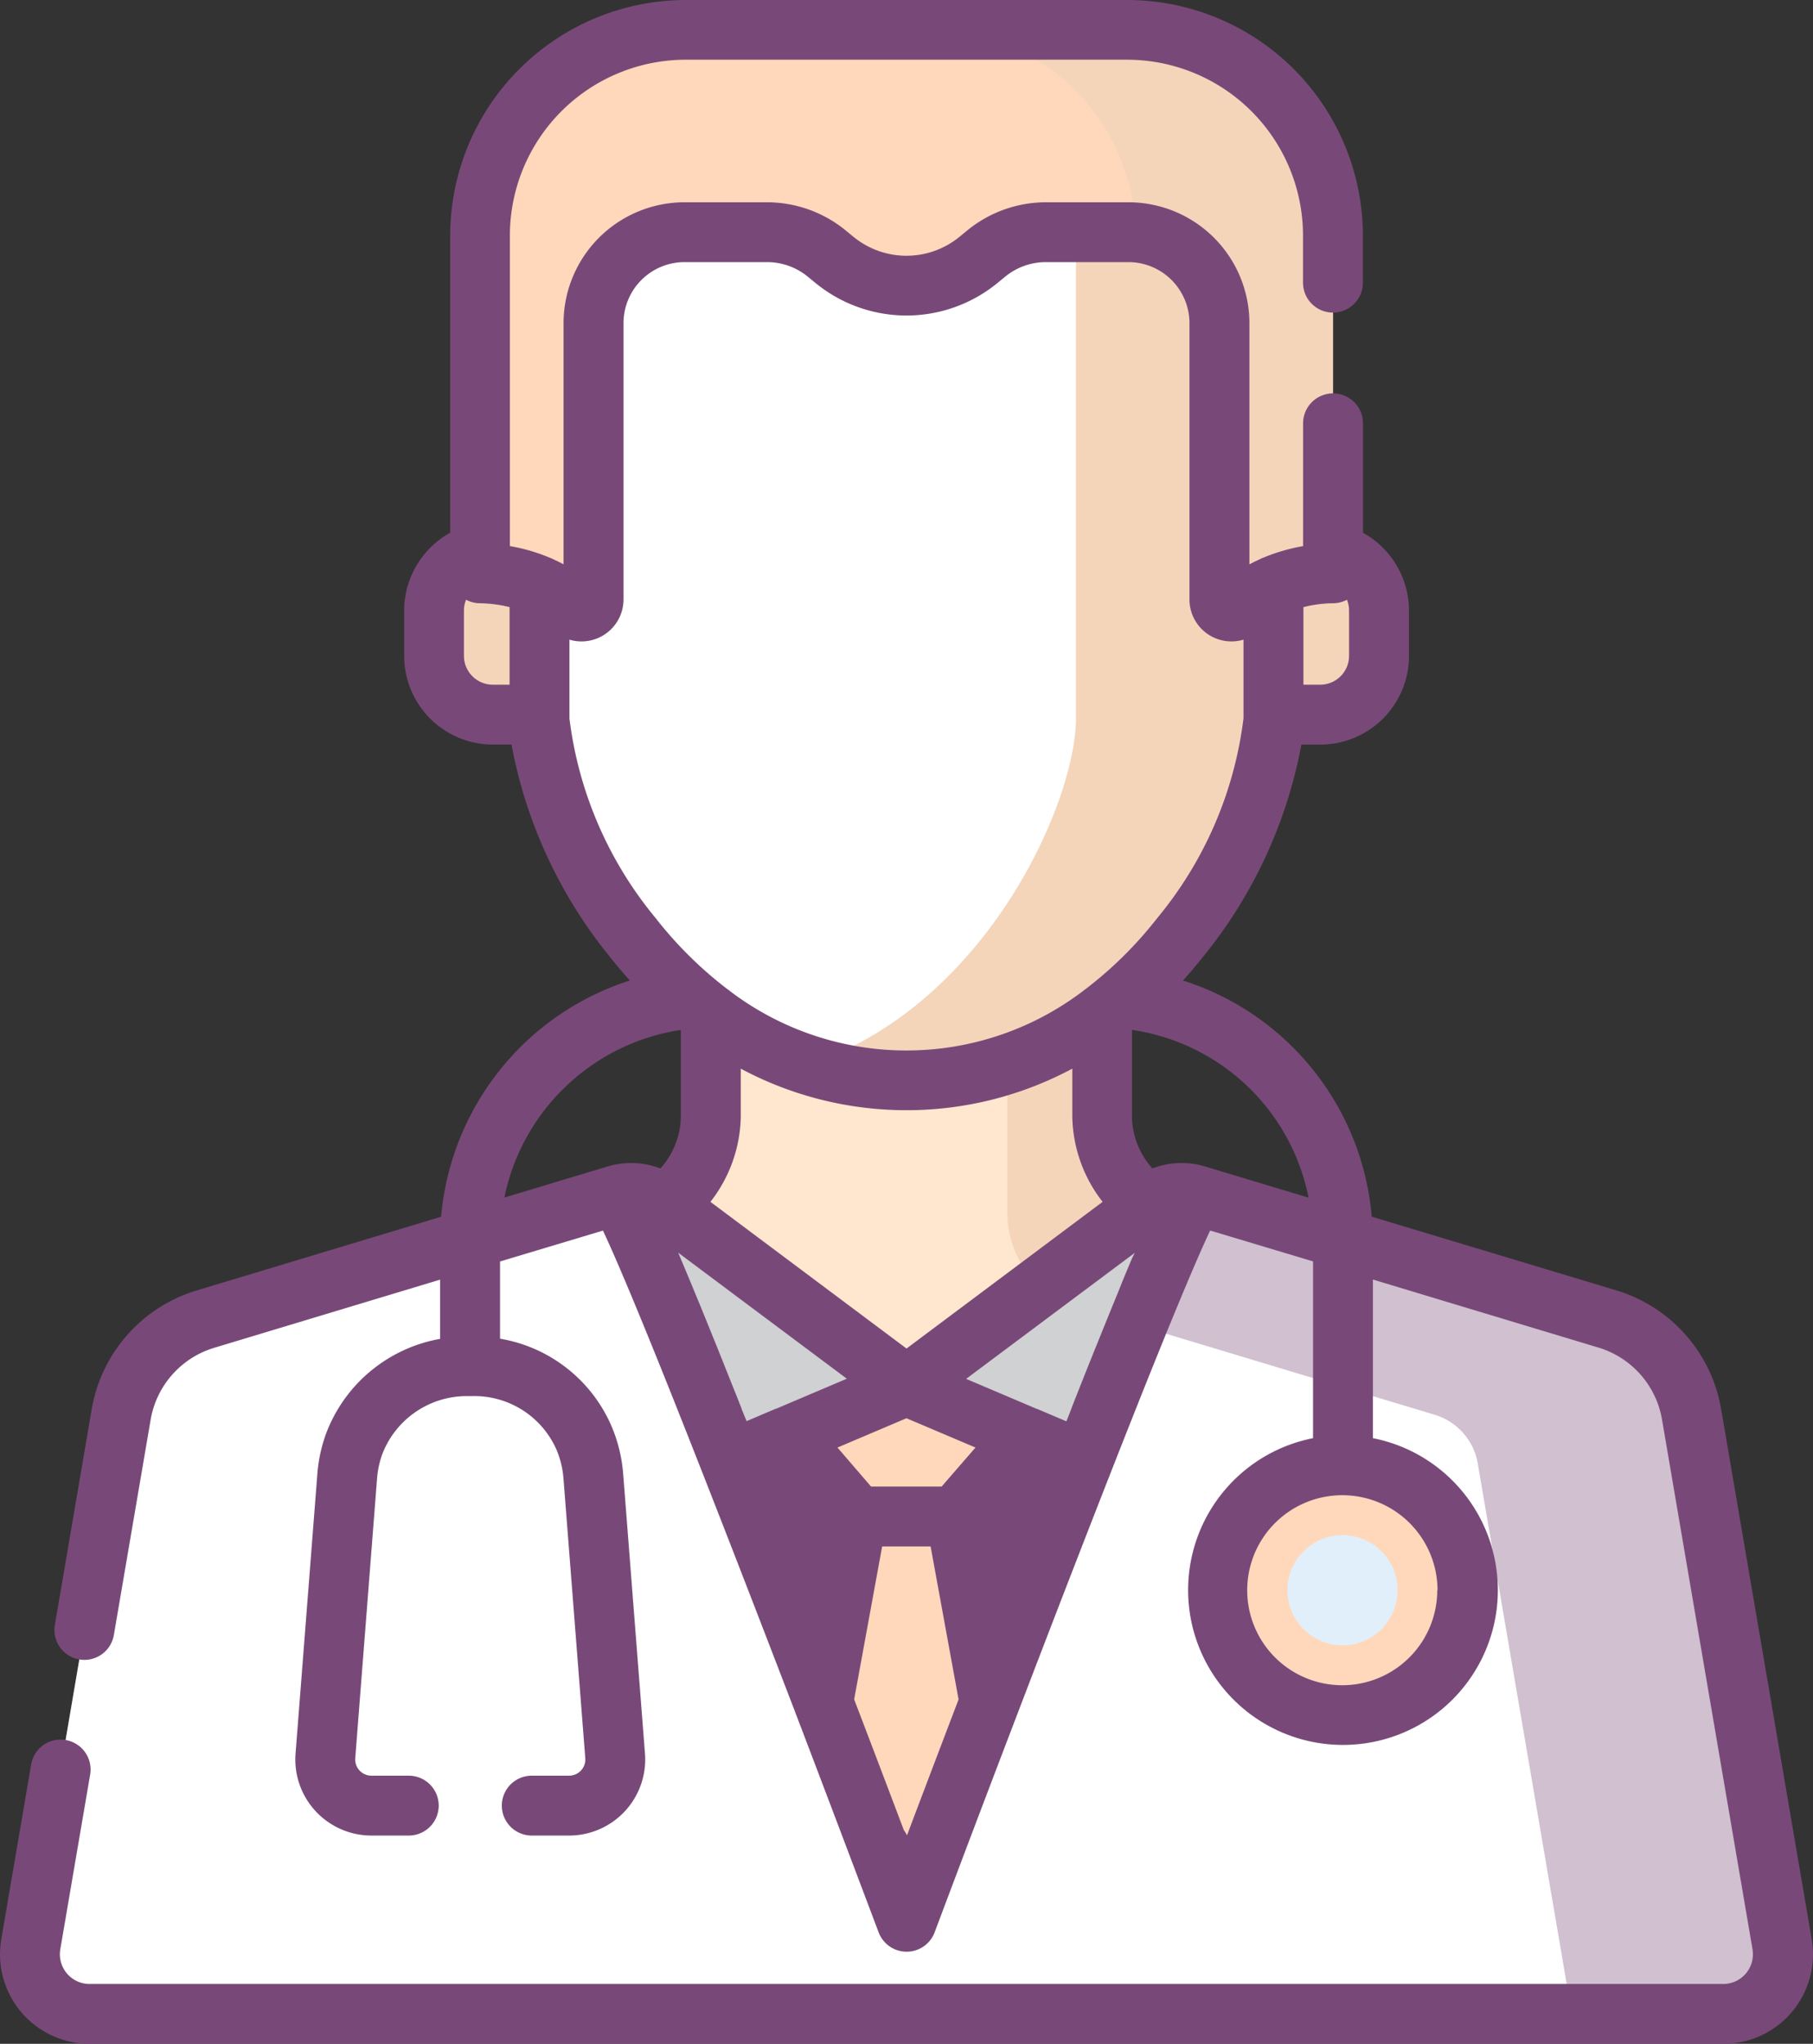
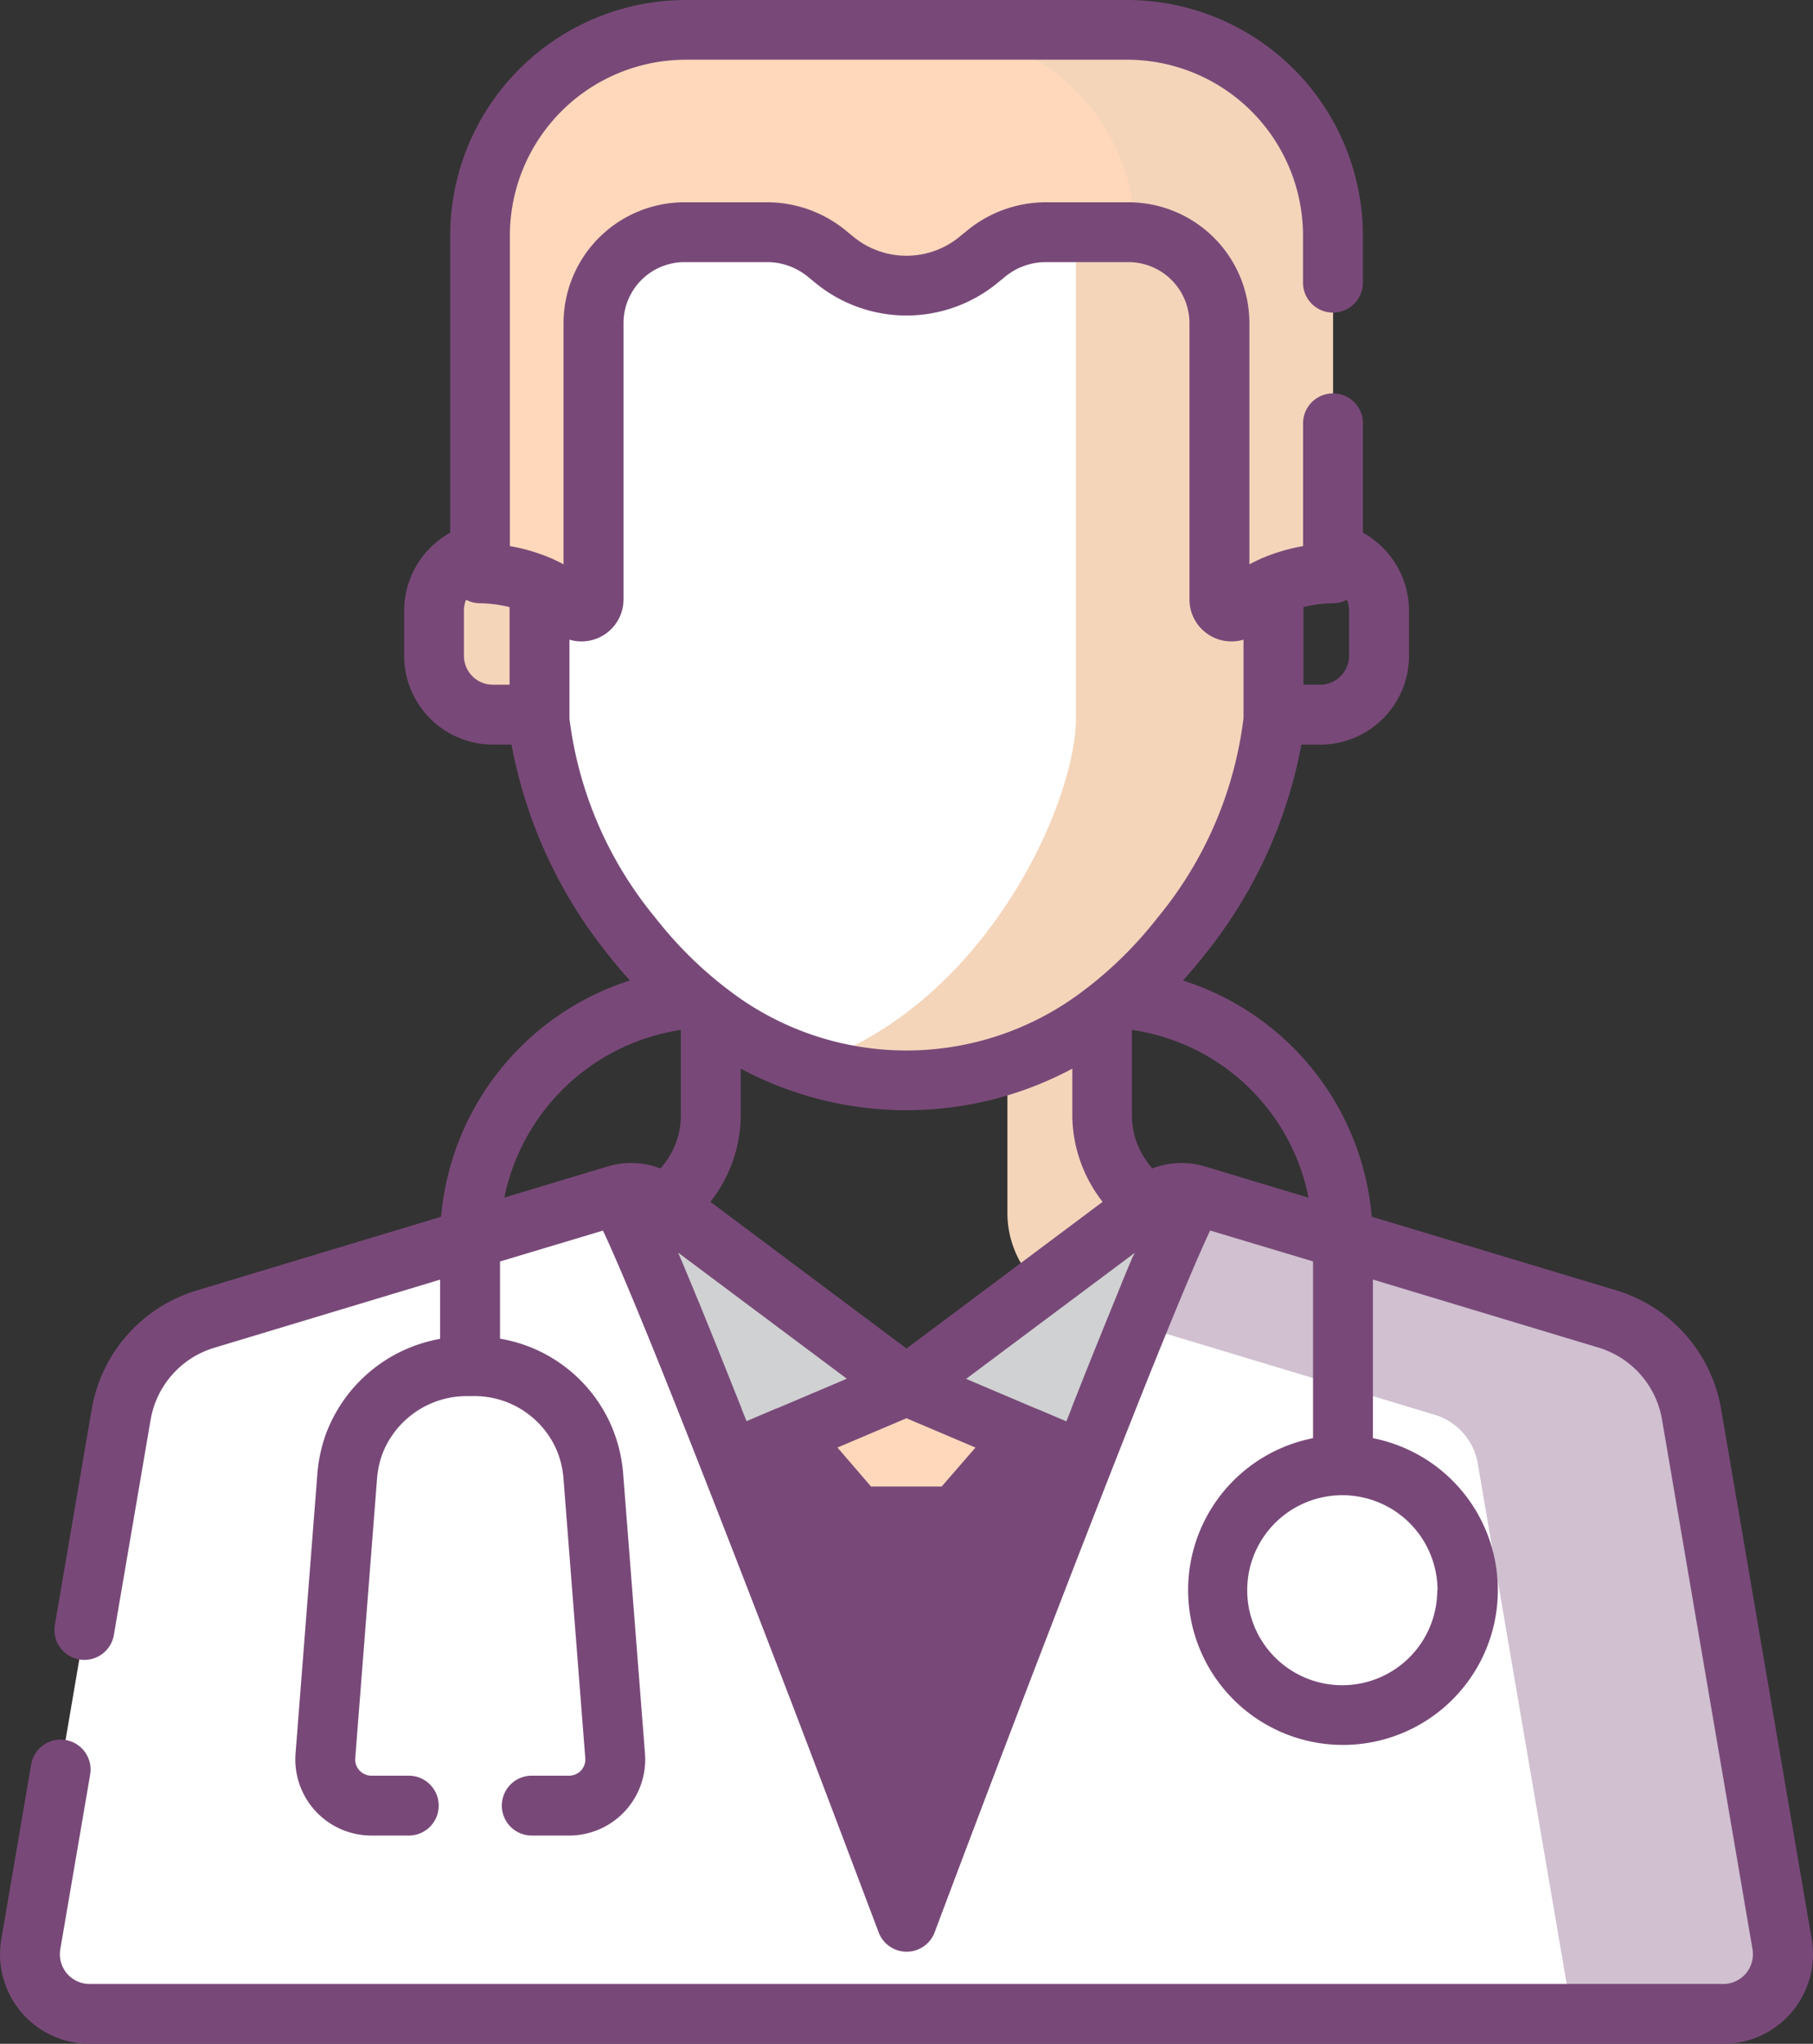
<svg xmlns="http://www.w3.org/2000/svg" width="46.957" height="52.944" viewBox="0 0 46.957 52.944">
  <rect x="0" y="0" width="46.957" height="52.944" fill="#333333" stroke="none" />
  <defs>
    <style>.a{fill:#f4d5ba;}.b{fill:#ffe7cf;}.c{fill:#784978;}.d{fill:#d0d1d2;}.e{fill:#ffd8bb;}.f{fill:#fff;}.g{fill:rgba(120,73,120,0.34);}.h{fill:#e1effb;}</style>
  </defs>
  <g transform="translate(-28.952)">
    <g transform="translate(40.192 14.287)">
      <path class="a" d="M140.942,141.064v-2.9h-1.77a1.523,1.523,0,0,0-1.524,1.523v1.178a1.523,1.523,0,0,0,1.524,1.523h1.77Z" transform="translate(-137.649 -138.163)" />
-       <path class="a" d="M344.276,138.163h-1.77v4.226h1.77a1.523,1.523,0,0,0,1.523-1.523v-1.178A1.523,1.523,0,0,0,344.276,138.163Z" transform="translate(-321.322 -138.163)" />
    </g>
-     <path class="b" d="M181.24,246.633l5.459-5.127-2.167-.4a2.584,2.584,0,0,1-1.8-2.491v-4.755H172.6v4.755a2.584,2.584,0,0,1-1.8,2.491l-2.167.4,5.459,5.127A5.223,5.223,0,0,0,181.24,246.633Z" transform="translate(-125.234 -209.675)" />
    <path class="a" d="M281.276,233.856v7.21a2.584,2.584,0,0,0,1.8,2.491l1.868.535L287.7,241.5l-2.167-.4a2.583,2.583,0,0,1-1.8-2.491v-4.755h-2.455Z" transform="translate(-226.232 -209.674)" />
    <path class="c" d="M65.479,299.1l-6.328,4.73-6.328-4.73a1.334,1.334,0,0,0-1.184-.209L41.007,302.1a3.15,3.15,0,0,0-2.2,2.485L36.47,318.3a1.545,1.545,0,0,0,1.523,1.805H80.309a1.545,1.545,0,0,0,1.523-1.805L79.49,304.587a3.15,3.15,0,0,0-2.2-2.485l-10.631-3.208A1.334,1.334,0,0,0,65.479,299.1Z" transform="translate(-6.721 -267.936)" />
    <g transform="translate(43.089 30.902)">
      <path class="d" d="M167.495,298.894l-1.829.552,4.036,5.648a1.166,1.166,0,0,0,1.4.4l3.9-1.657h0l-6.328-4.73A1.334,1.334,0,0,0,167.495,298.894Z" transform="translate(-165.666 -298.837)" />
      <path class="d" d="M259.9,305.491a1.166,1.166,0,0,0,1.4-.4l4.036-5.648-.01,0-1.819-.549a1.334,1.334,0,0,0-1.184.209L256,303.834h0Z" transform="translate(-246.659 -298.839)" />
    </g>
    <g transform="translate(48.803 35.897)">
      <path class="e" d="M229.406,347.145l-3.067,1.3,1.793,2.084h2.548l1.793-2.084Z" transform="translate(-225.779 -347.145)" />
-       <path class="e" d="M225.823,379.9h-2.548l-2.353,12.885h7.255Z" transform="translate(-220.922 -376.515)" />
    </g>
    <path class="f" d="M180.087,31.691c-1.526-1.314-3.671-1.229-6.5-1.26-2.834.032-4.979-.054-6.5,1.26a8.861,8.861,0,0,0-3,6.733v7.466c0,2.569,3.228,9.382,9.505,9.382s9.505-6.813,9.505-9.382V38.425A8.862,8.862,0,0,0,180.087,31.691Z" transform="translate(-121.152 -27.284)" />
    <path class="a" d="M240.322,33.965a4.652,4.652,0,0,0-2.116-1s0,.007,0,.011V48.165c0,2.193-2.353,7.478-6.947,8.978a8.2,8.2,0,0,0,2.558.4c6.277,0,9.505-6.813,9.505-9.382V40.7A8.862,8.862,0,0,0,240.322,33.965Z" transform="translate(-181.387 -29.558)" />
    <path class="f" d="M59.151,318.2s-7.107-18.94-7.512-18.818L41.007,302.59a3.15,3.15,0,0,0-2.2,2.485L36.47,318.787a1.545,1.545,0,0,0,1.523,1.805H80.309a1.545,1.545,0,0,0,1.523-1.805L79.49,305.075a3.15,3.15,0,0,0-2.2-2.485l-10.631-3.208C66.258,299.26,59.151,318.2,59.151,318.2Z" transform="translate(-6.721 -268.423)" />
    <path class="g" d="M330.473,318.788l-2.342-13.712a3.15,3.15,0,0,0-2.2-2.485L315.3,299.383a17.908,17.908,0,0,0-1.539,3.363l7.71,2.326a1.6,1.6,0,0,1,1.118,1.266l2.435,14.255h3.921A1.545,1.545,0,0,0,330.473,318.788Z" transform="translate(-255.362 -268.424)" />
    <path class="e" d="M165.937,7.5H154.5a5.328,5.328,0,0,0-5.328,5.328v8.747a3.679,3.679,0,0,1,2.41.9.312.312,0,0,0,.53-.224V15.091a2.355,2.355,0,0,1,2.355-2.355h2.14a2.433,2.433,0,0,1,1.54.549l.21.172a2.941,2.941,0,0,0,3.723,0l.21-.172a2.433,2.433,0,0,1,1.54-.549h2.14a2.355,2.355,0,0,1,2.355,2.355v7.157a.312.312,0,0,0,.53.224,3.679,3.679,0,0,1,2.41-.9V12.825A5.328,5.328,0,0,0,165.937,7.5Z" transform="translate(-107.788 -6.722)" />
    <path class="a" d="M266.933,7.5h-5.117a5.327,5.327,0,0,1,5.326,5.246,2.355,2.355,0,0,1,2.179,2.348v7.157a.312.312,0,0,0,.53.224,3.679,3.679,0,0,1,2.41-.9V12.825A5.328,5.328,0,0,0,266.933,7.5Z" transform="translate(-208.784 -6.722)" />
-     <path class="e" d="M3.237,0A3.237,3.237,0,1,1,0,3.237,3.237,3.237,0,0,1,3.237,0Z" transform="translate(60.486 37.958)" />
-     <circle class="h" cx="1.426" cy="1.426" r="1.426" transform="translate(62.297 39.768)" />
    <path class="c" d="M75.875,50.233,73.533,36.521a3.9,3.9,0,0,0-2.735-3.1L64.48,31.518A7.046,7.046,0,0,0,59.591,25.4c.2-.222.385-.443.556-.659a12.262,12.262,0,0,0,2.511-5.452h.487a2.3,2.3,0,0,0,2.3-2.3V15.81a2.315,2.315,0,0,0-1.192-2.01V10.966a.775.775,0,1,0-1.551,0v3.181a4.779,4.779,0,0,0-1.031.3.779.779,0,0,0-.109.049c-.083.038-.167.078-.25.123V8.37a3.134,3.134,0,0,0-3.13-3.13h-2.14a3.216,3.216,0,0,0-2.031.724l-.21.172a2.166,2.166,0,0,1-2.742,0l-.21-.172a3.217,3.217,0,0,0-2.031-.724h-2.14a3.134,3.134,0,0,0-3.13,3.13v6.248c-.083-.045-.166-.085-.25-.123a.778.778,0,0,0-.109-.049,4.781,4.781,0,0,0-1.031-.3V6.1a4.558,4.558,0,0,1,4.553-4.553H58.149A4.558,4.558,0,0,1,62.7,6.1V7.322a.775.775,0,1,0,1.551,0V6.1a6.111,6.111,0,0,0-6.1-6.1H46.712a6.111,6.111,0,0,0-6.1,6.1v7.7a2.315,2.315,0,0,0-1.192,2.01v1.178a2.3,2.3,0,0,0,2.3,2.3H42.2a12.261,12.261,0,0,0,2.511,5.452c.17.216.355.437.555.659a7.072,7.072,0,0,0-4.889,6.12l-6.318,1.906a3.9,3.9,0,0,0-2.735,3.1l-.951,5.568a.775.775,0,0,0,1.528.261l.951-5.568a2.361,2.361,0,0,1,1.655-1.874l5.843-1.763v1.534a3.879,3.879,0,0,0-2.948,2.441,3.932,3.932,0,0,0-.23,1.053l-.565,7.248a1.971,1.971,0,0,0,1.965,2.124h.967a.775.775,0,1,0,0-1.551h-.967a.42.42,0,0,1-.419-.453l.565-7.248a2.381,2.381,0,0,1,.139-.638,2.345,2.345,0,0,1,2.195-1.494H41.2a2.323,2.323,0,0,1,2.165,1.388,2.378,2.378,0,0,1,.181.744l.565,7.249a.42.42,0,0,1-.419.452h-.967a.775.775,0,1,0,0,1.551h.967a1.971,1.971,0,0,0,1.965-2.124l-.565-7.248a3.927,3.927,0,0,0-.3-1.229,3.838,3.838,0,0,0-2.889-2.27v-2l2.665-.8c.242.511.723,1.614,1.675,3.993.959,2.4,2.152,5.477,3.3,8.469a.788.788,0,0,0,.028.074c.763,2,1.5,3.953,2.137,5.64a.775.775,0,0,0,1.452,0c.633-1.687,1.373-3.643,2.137-5.64a.774.774,0,0,0,.028-.074c1.143-2.989,2.335-6.064,3.293-8.464.953-2.382,1.434-3.487,1.677-4l2.665.8v4.579a4.011,4.011,0,1,0,1.551,0V33.146l5.843,1.763A2.361,2.361,0,0,1,72,36.782l2.342,13.712a.77.77,0,0,1-.759.9H31.273a.77.77,0,0,1-.759-.9l.773-4.525a.775.775,0,0,0-1.528-.261l-.773,4.525a2.32,2.32,0,0,0,2.287,2.711H73.588a2.32,2.32,0,0,0,2.287-2.711ZM62.711,15.727a3.327,3.327,0,0,1,.748-.1.793.793,0,0,0,.379-.09.734.734,0,0,1,.055.274v1.178a.749.749,0,0,1-.748.748h-.434v-2.01ZM42.15,17.737h-.434a.749.749,0,0,1-.748-.748V15.811a.736.736,0,0,1,.055-.274.791.791,0,0,0,.379.09,3.456,3.456,0,0,1,.748.1v2.01Zm1.551.869V16.57a1.088,1.088,0,0,0,1.4-1.043V8.37a1.582,1.582,0,0,1,1.58-1.58h2.14a1.662,1.662,0,0,1,1.049.374l.21.172a3.717,3.717,0,0,0,4.7,0l.21-.172a1.662,1.662,0,0,1,1.049-.374h2.14a1.582,1.582,0,0,1,1.58,1.58v7.157a1.088,1.088,0,0,0,1.4,1.043v2.036a10.028,10.028,0,0,1-2.233,5.175,10.222,10.222,0,0,1-1.858,1.841.776.776,0,0,0-.069.052,7.558,7.558,0,0,1-9.14,0,.787.787,0,0,0-.069-.052,10.229,10.229,0,0,1-1.858-1.841A10.028,10.028,0,0,1,43.7,18.607ZM57.51,31.133l-5.079,3.8-5.079-3.8a3.677,3.677,0,0,0,.786-2.2v-1.25a9.1,9.1,0,0,0,8.587,0v1.25A3.677,3.677,0,0,0,57.51,31.133Zm-11.453-.865A2.12,2.12,0,0,0,44.75,30.2l-.056.015-2.679.808a5.508,5.508,0,0,1,4.571-4.344v2.257A2.05,2.05,0,0,1,46.057,30.267Zm2.1,6.224,0-.011-.117-.294-.021-.052-.112-.281-.008-.02q-.172-.433-.332-.831l-.023-.058-.091-.225-.033-.081-.086-.213-.025-.062-.151-.371-.04-.1-.057-.139L47,33.608l-.023-.055-.017-.042q-.134-.326-.255-.615l0,0-.126-.3-.062-.146,4.368,3.265-1.825.775-.01,0-.762.324Zm1.85,4.747q-.23-.6-.462-1.2-.363-.937-.694-1.784l.289-.123,1.182,1.374Zm2.434,6.3a.772.772,0,0,0-.079-.13c-.35-.926-.795-2.1-1.287-3.387L51.8,40.06h1.255l.724,3.963C53.266,45.373,52.8,46.595,52.445,47.54Zm.9-9.031H51.512l-.869-1.01,1.787-.759,1.787.759Zm1.963,1.533q-.232.6-.462,1.2l-.316-1.729,1.182-1.374.289.123Q55.674,39.107,55.311,40.042Zm2.97-7.45-.119.283-.016.038-.124.3-.008.021L57.9,33.5l-.021.051-.026.064-.052.126-.064.157-.021.052-.166.409-.027.066-.085.211-.034.084-.09.223-.026.064q-.158.393-.327.819l-.011.028-.111.28-.021.053-.117.3,0,.005-.129.327-.763-.324-.008,0-1.826-.776,4.368-3.265Zm1.886-2.375h0a2.119,2.119,0,0,0-1.361.051,2.05,2.05,0,0,1-.529-1.33V26.679a5.465,5.465,0,0,1,4.574,4.346Zm6.017,10.978a2.461,2.461,0,1,1-2.461-2.461A2.464,2.464,0,0,1,66.184,41.195Z" transform="translate(0)" />
  </g>
</svg>